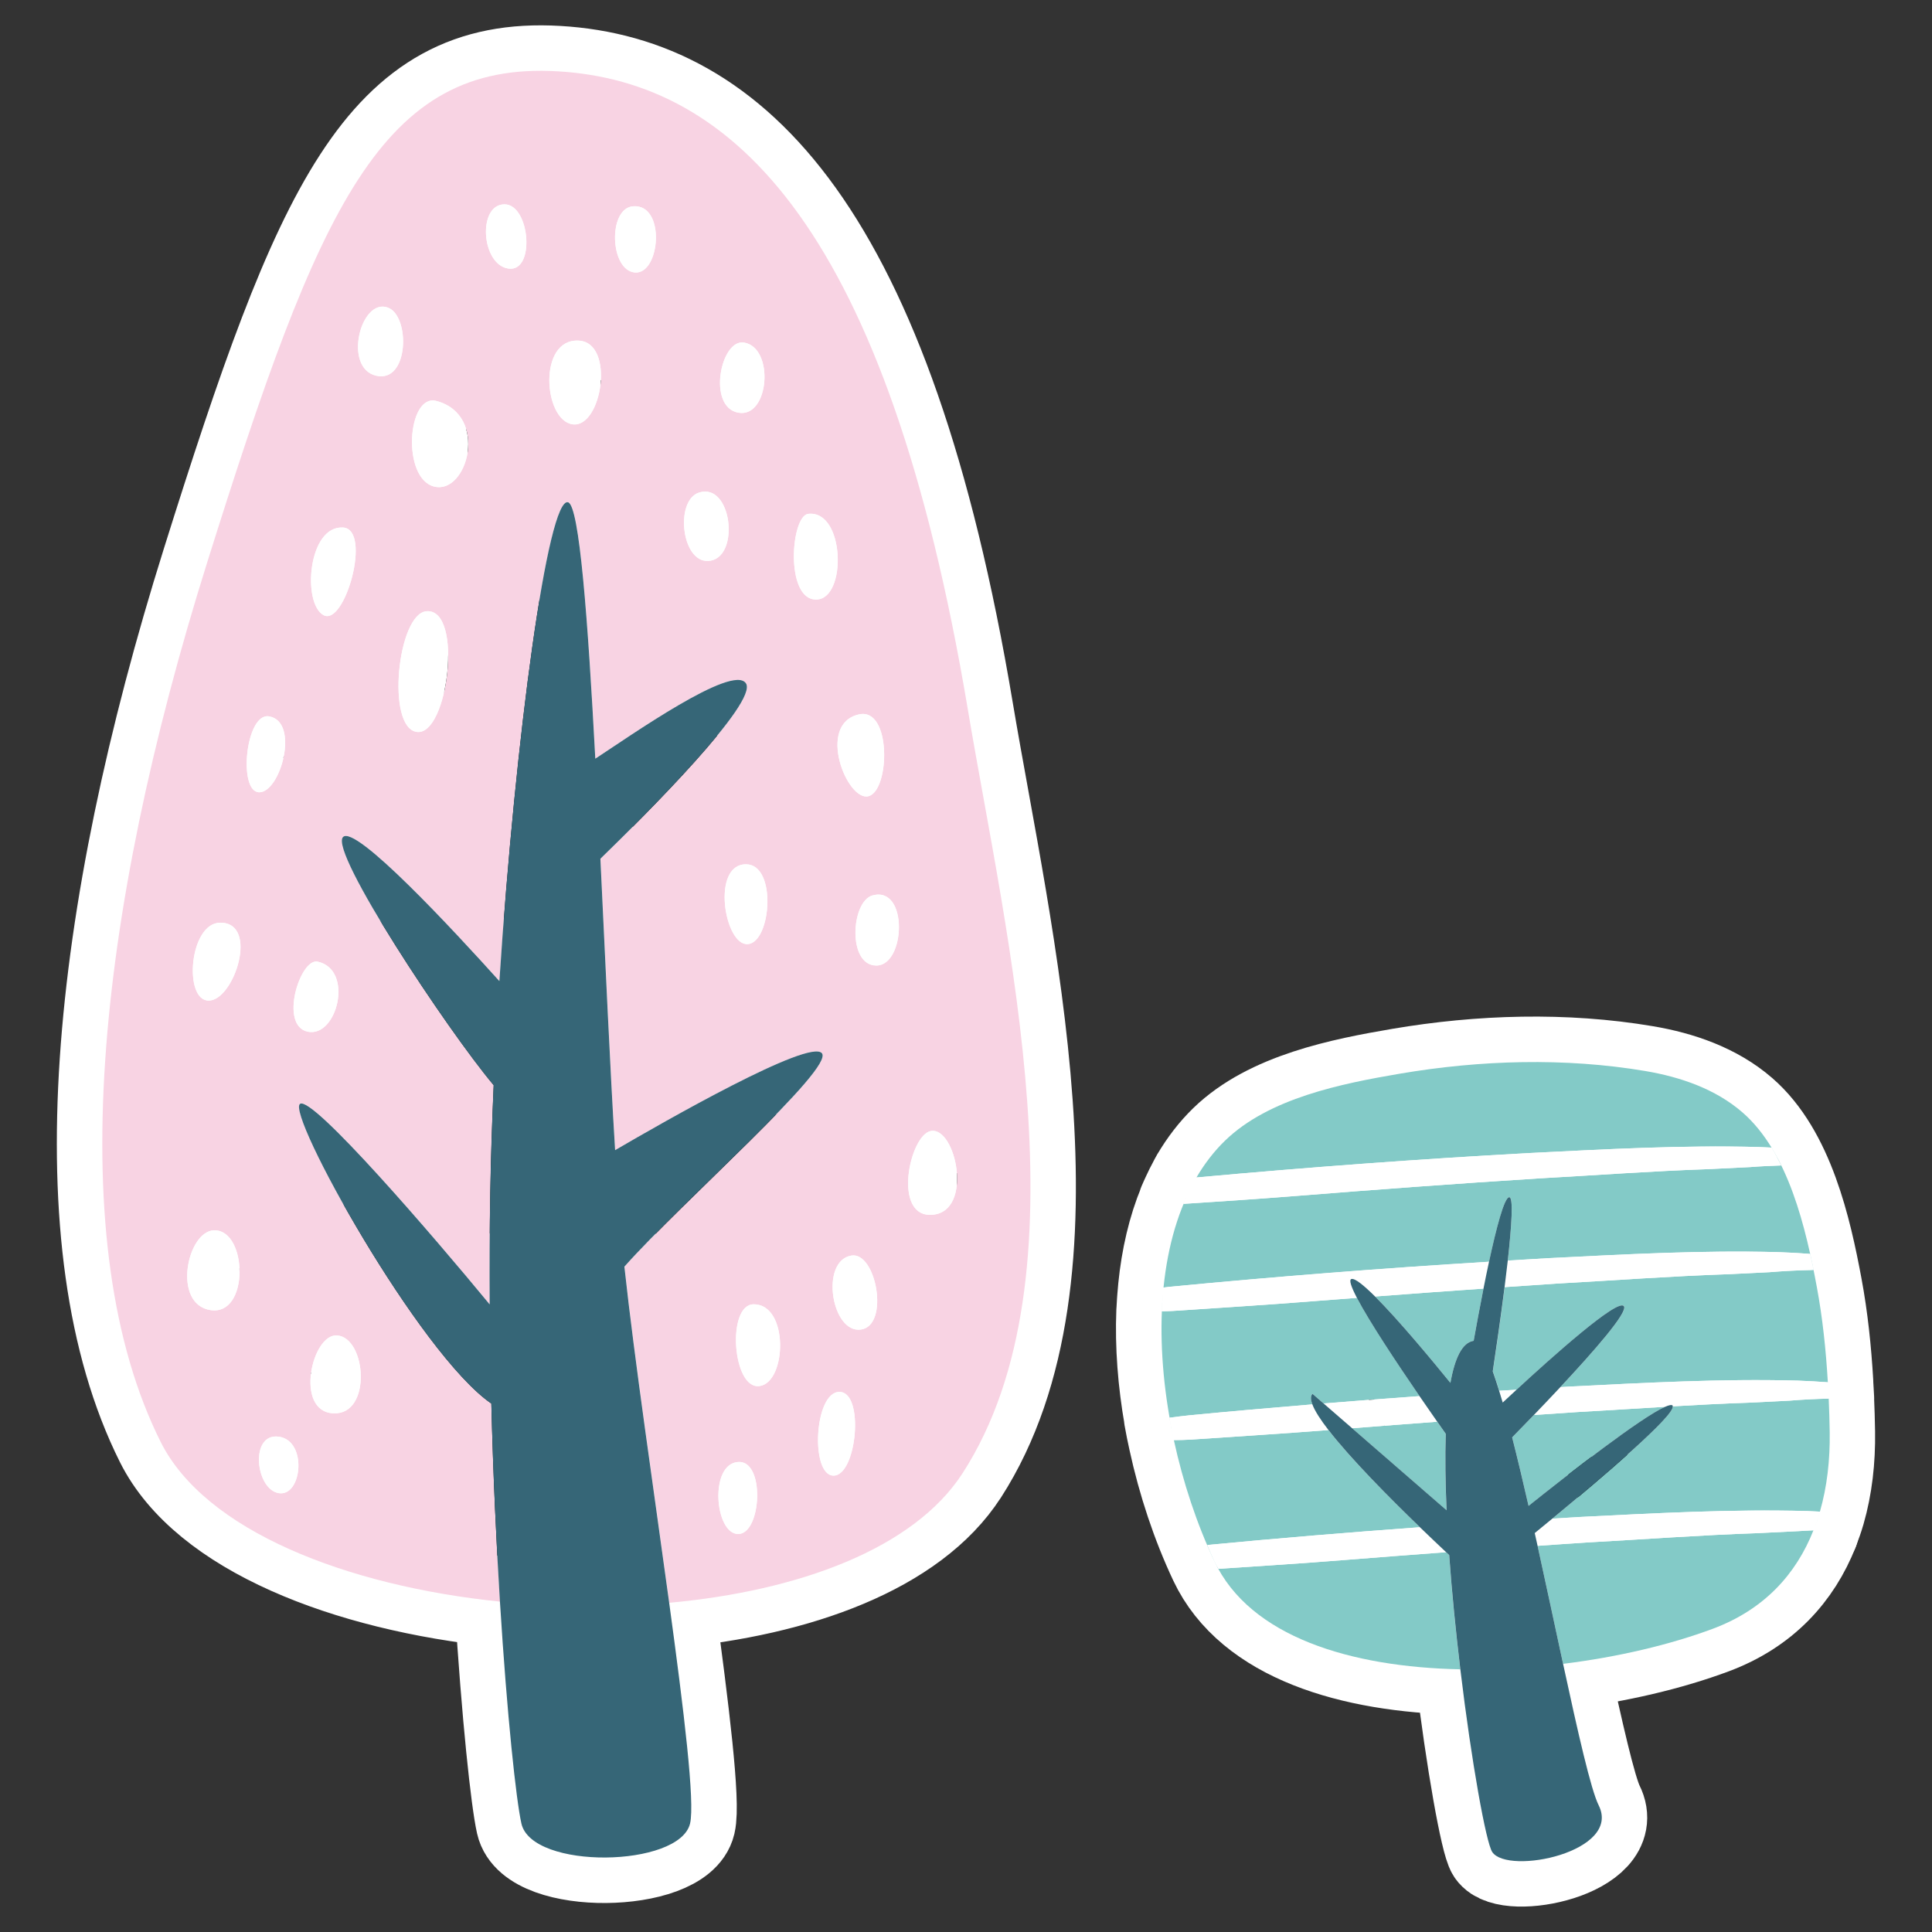
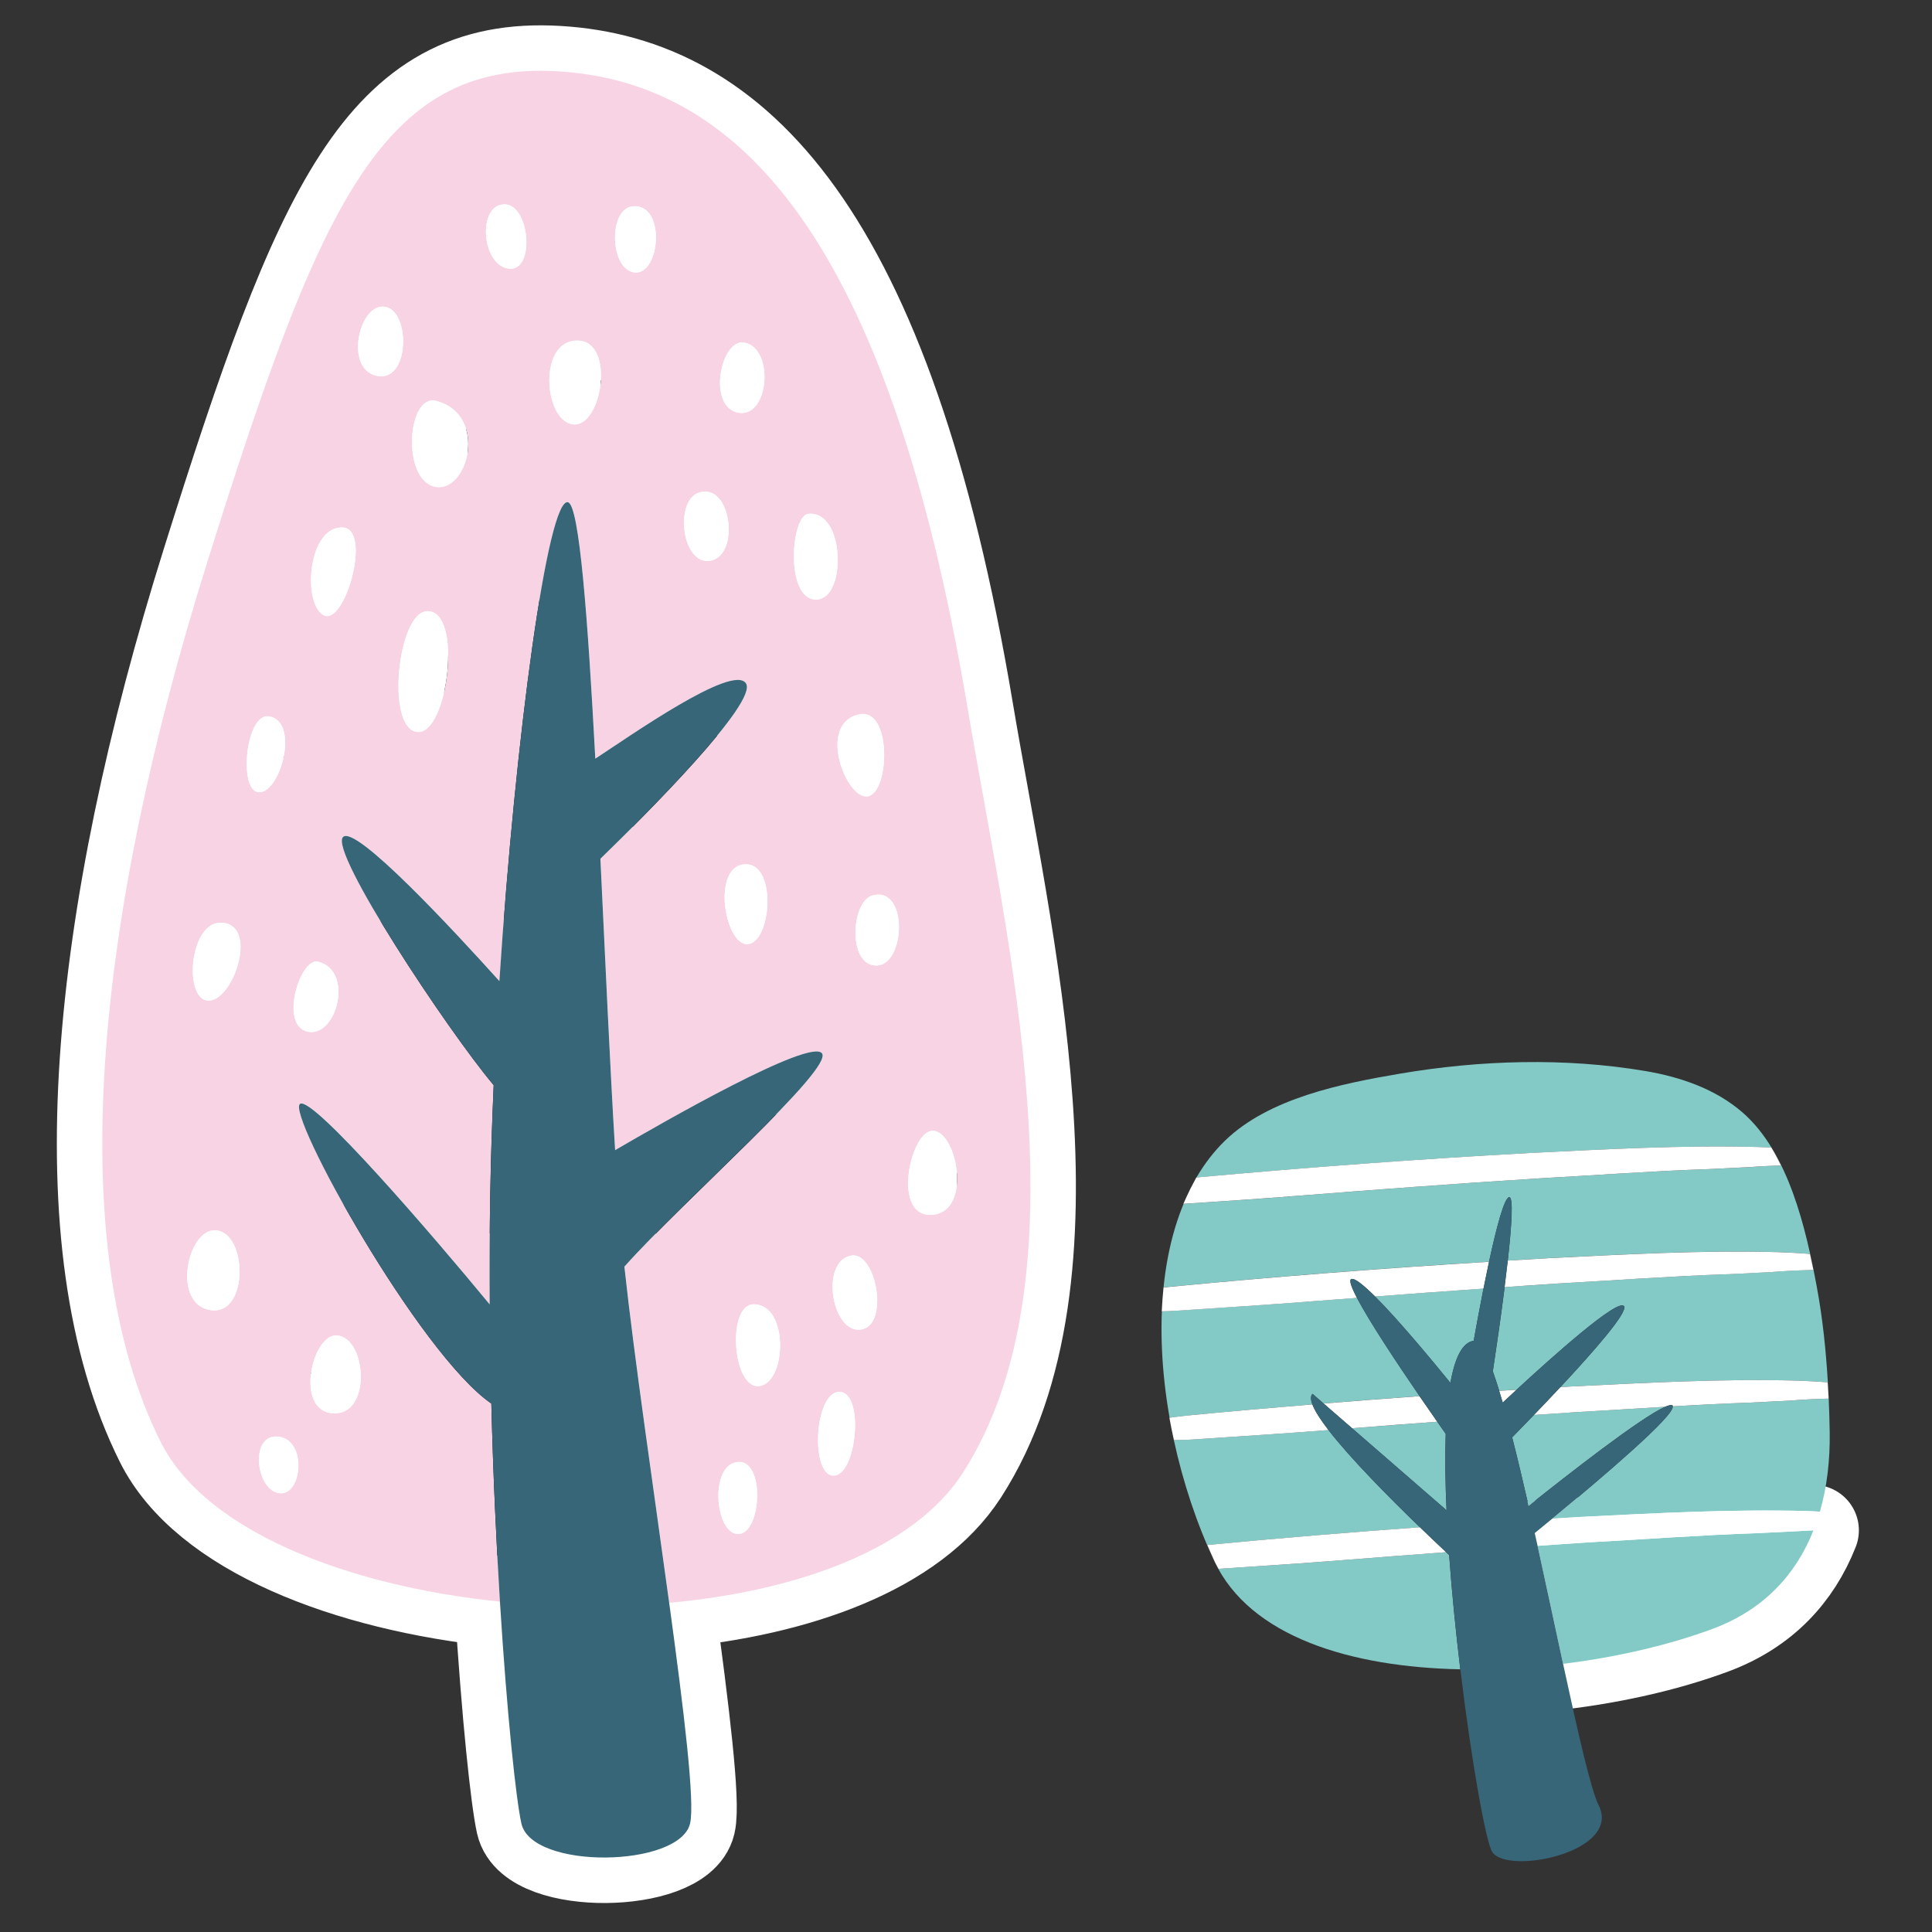
<svg xmlns="http://www.w3.org/2000/svg" id="_レイヤー_1のコピー_2" width="211.67mm" height="211.67mm" viewBox="0 0 600 600">
  <rect x="0" y="0" width="600" height="600" fill="#333333" stroke="none" />
  <defs>
    <style>.cls-1{stroke:#fff;stroke-linecap:round;stroke-linejoin:round;stroke-width:28.24px;}.cls-2{fill:#f8d3e3;}.cls-2,.cls-3,.cls-4,.cls-5{stroke-width:0px;}.cls-3{fill:#366677;}.cls-4{fill:#83cac7;}.cls-5{fill:#fff;}</style>
  </defs>
-   <path class="cls-1" d="m567.92,434.35h0c-.08-1.68-.19-3.36-.29-5.04v-.03c-3.27-.25-6.35-.4-9.45-.52-23.8-.63-47.36.7-70.92,1.86h0s.01,0,.02,0c23.56-1.18,47.11-2.49,70.92-1.86,3.1.11,6.19.26,9.45.52-.59-10-1.62-19.94-3.44-29.7-3.33-17.88-8.72-41.68-23.1-54.14-8.35-7.24-19.23-10.98-30.13-12.82-25-4.22-51.3-3.42-76.23.82-18.03,3.07-40.68,7.56-54.34,20.83-3.43,3.34-6.36,7.18-8.85,11.41,0,0-.01,0-.02,0-.3.5-.55,1.04-.83,1.56,0,0,0,0,0,.01,0,0,0,0,0,0,0,0,0,0,0,0-.72,1.31-1.38,2.64-2.01,4.02-.4.87-.8,1.71-1.17,2.6h0s0,0,0,0c.01,0,.02,0,.04,0,0,0,0,0,0,0,11.37-.75,22.77-1.49,34.14-2.4h0c25.33-2.02,50.7-3.91,76.02-5.5,17.68-.98,35.36-2.3,52.9-2.89,4.32-.22,8.63-.42,12.93-.64,1.52-.12,3.03-.21,4.54-.29-1.5.08-3,.16-4.52.29-4.3.22-8.61.42-12.93.64-17.54.59-35.23,1.91-52.9,2.89-25.32,1.59-50.69,3.48-76.02,5.5-11.38.91-22.77,1.65-34.15,2.4-3.26,7.85-5.29,16.66-6.23,26,0,0,0,0,0,0h0c-.1,1.02-.19,2.05-.27,3.08-.03.41-.06.82-.09,1.23-.02.35-.04.7-.06,1.05-.04.67-.09,1.34-.12,2.02,0,0,0,0,0,0,0,0,0,0,0,0,0,0,0,0,0,0,0,0,0,0,0,0,1.12-.03,2.22-.03,3.4-.11,14.48-1,29.02-1.85,43.52-3.02,4.56-.37,9.11-.7,13.67-1.04-1.77-3.39-2.56-5.63-1.71-5.87,1.07-.31,3.84,1.94,7.35,5.44,11.14-.85,22.28-1.66,33.43-2.43-11.14.78-22.28,1.58-33.43,2.43,0,0,0,0,0,0-3.51-3.49-6.28-5.74-7.35-5.44-.85.24-.05,2.48,1.71,5.87-4.56.36-9.11.69-13.67,1.04-14.5,1.17-29.04,2.02-43.52,3.02-1.19.08-2.28.08-3.41.11-.43,10.69.44,21.89,2.4,33.03-.01,0-.03,0-.04,0,.4,2.32.89,4.62,1.39,6.93h0s0,0,0,0c2.86,13.18,7.14,26.06,12.6,37.65,11.09,23.51,42.46,32.85,76.35,33.54-1.38-11.5-2.61-23.68-3.46-35.48,0,0,0,0,0,0,.85,11.79,2.08,23.98,3.46,35.48,3.5,29.15,8.01,53.89,9.91,56.74,4.84,7.26,40.31,0,33.05-14.51-2.41-4.82-6.42-22.5-11.05-43.92-2.51-11.6-5.2-24.3-7.92-36.65,0,0,0,0,0,0,5.11-.34,10.22-.72,15.32-1.04,17.68-.98,35.36-2.3,52.9-2.89,4.32-.22,8.63-.42,12.93-.64,1.52-.12,3-.14,4.52-.24.74-1.89,1.42-3.82,2-5.81,2.22-7.7,3.17-16.06,3.04-24.69-.05-3.47-.16-6.94-.31-10.4h0Zm-48.46,2.15c.06.06,0,.18.02.25,7.76-.45,15.51-.87,23.24-1.12-7.73.26-15.47.67-23.24,1.12-.02-.08.03-.2-.02-.25-.08-.08-.19-.12-.33-.14.14.02.25.07.33.14Zm43.73-42.12c-.3.02-.59.03-.89.05-4.17.08-8.4.31-12.68.66-4.3.22-8.61.42-12.93.64,0,0,0,0,0,0h0c4.32-.22,8.63-.42,12.93-.64,4.28-.35,8.51-.57,12.68-.66.3-.02.59-.03.89-.05-.33-1.63-.69-3.28-1.06-4.96-.13-.01-.25-.02-.38-.03.13,0,.26.02.39.03.37,1.68.73,3.33,1.06,4.96Zm-13.06-37.99c-1.36-.07-2.7-.13-4.04-.18-22.88-.61-45.54.6-68.19,1.73,22.66-1.14,45.32-2.33,68.21-1.73,1.34.05,2.68.11,4.04.18,1.08,1.77,2.05,3.65,2.98,5.55-1.28.05-2.56.1-3.85.16,1.28-.06,2.56-.11,3.83-.16-.93-1.9-1.9-3.78-2.98-5.55Zm2.01,32.48c.07,0,.14,0,.22,0-.07,0-.15,0-.23,0-23.41-.62-46.58.65-69.74,1.81,23.17-1.16,46.34-2.43,69.75-1.81Zm-89.71,2.98s0,.01,0,.02c0,0,0-.01,0-.02h0Zm-1.72,8.33c-1.03,5.2-1.97,10.23-2.69,14.21.72-3.97,1.65-9,2.69-14.21h0Zm-33.59,2.52c5.27,5.26,12.21,13.33,17.73,19.96-5.53-6.64-12.47-14.7-17.73-19.96Zm13.73,30.88c2.01,2.94,3.88,5.62,5.5,7.94.98,1.39,1.88,2.7,2.64,3.76-.24,7.14-.12,15.2.26,23.74h0c-.39-8.54-.5-16.6-.26-23.74-.75-1.06-1.67-2.36-2.64-3.76-1.62-2.32-3.48-5.01-5.5-7.94h0s0,0,0,0Zm8.18,48.39c-2.24-2.1-4.98-4.69-8-7.61,3.02,2.92,5.76,5.51,8,7.61Zm-37.97-46.11h0l-3.44-2.99h0l3.44,2.99Zm-3.48.28c-.28-.75-.43-1.41-.43-1.96,0,.55.15,1.21.43,1.96h0c-12.81,1.06-25.61,2.17-38.4,3.41h0c12.79-1.23,25.59-2.34,38.4-3.41Zm-32.62,43.66c21.98-2.09,43.98-3.92,66-5.51-9.47-9.14-21.53-21.29-28.39-30.18,0,0,0,0,0,0h0c6.86,8.88,18.92,21.04,28.39,30.18-22.02,1.59-44.03,3.42-66,5.51.73,1.69,1.44,3.42,2.22,5.06h0c-.78-1.65-1.49-3.36-2.22-5.06Zm58.01,3.47c-5.38.41-10.77.83-16.15,1.26-.05,0-.09,0-.14.01.05,0,.09,0,.14-.01,5.38-.43,10.76-.85,16.15-1.26s10.77-.82,16.15-1.22h0c-5.38.4-10.77.8-16.15,1.22Zm17.48-53.81c1.36-7.68,3.65-12.56,7.22-13.07-3.57.53-5.86,5.39-7.22,13.07Zm15.12,2.46c-.68-2.18-1.34-4.25-1.98-6.03.95-6.3,2.43-16.39,3.67-26.15.36-2.8.69-5.58.99-8.24,1.19-10.63,1.76-19.27.56-19.68,1.23.32.66,9.01-.54,19.68,0,0,0,0,0,0-.3,2.65-.63,5.43-.99,8.24,0,0,.01,0,.02,0-1.23,9.77-2.71,19.84-3.67,26.14.64,1.79,1.31,3.85,1.98,6.03,1.79-.11,3.58-.22,5.36-.32,0,0,0,0-.01,0-1.79.1-3.57.21-5.36.32.37,1.18.73,2.35,1.1,3.64,0,0,0,0-.01.01-.38-1.3-.74-2.48-1.11-3.66Zm4.05,14.47c1.86-1.9,4.2-4.29,6.75-6.95,2.58-2.68,5.38-5.63,8.21-8.65,10.48-11.2,21.02-23.25,19.76-25.13-.11-.16-.29-.25-.54-.26.26,0,.45.09.57.26,1.25,1.87-9.29,13.92-19.76,25.13,0,0-.01,0-.02,0-2.82,3.02-5.63,5.97-8.21,8.65,4.48-.3,8.97-.63,13.44-.91,9.11-.51,18.22-1.1,27.32-1.64,0,0,0,0,0,0-9.09.54-18.2,1.13-27.31,1.64-4.48.28-8.96.62-13.44.91h0c-2.55,2.65-4.89,5.04-6.75,6.95,1.67,6.5,3.38,13.72,5.1,21.26,0,0,0,0,0,0-1.72-7.54-3.44-14.77-5.1-21.27Zm7.01,29.73h0Z" />
  <path class="cls-1" d="m558.66,475.5c-4.3.22-8.61.42-12.93.64h0c-17.54.59-35.23,1.91-52.9,2.89-5.11.32-10.22.7-15.33,1.04,2.72,12.35,5.42,25.04,7.92,36.65,17.04-2.1,33.31-5.97,46.52-10.9,15.94-5.95,25.86-16.96,31.23-30.56-1.51.09-2.99.11-4.52.24Z" />
  <path class="cls-1" d="m173.22,22.15c-54.81-3.23-74.16,41.92-108.83,152.36-34.66,110.44-45.14,212.01-14.5,273.28,13.8,27.59,57.7,44.72,105.38,49.61,0,0,0,.01,0,.02,2.22,35.7,5.04,61.62,6.66,68.88,3.23,14.51,49.18,13.7,52.39,0,1.54-6.54-1.88-34.77-6.49-68.53-4.75-34.8-10.77-75.48-13.91-104.39,0,0,0,0,.01-.01,3.15,28.9,9.16,69.57,13.91,104.37,40.09-3.67,75.94-16.73,91.13-40.3v.02c39.5-61.27,13.44-166.43,1.61-237.01C275.6,71.32,228.04,25.37,173.22,22.15Zm97.73,255.93c1.75-.48,3.21-.27,4.39.41-1.17-.68-2.62-.88-4.37-.4-6.03,1.65-7.58,18.17-1.09,21.27-6.53-3.07-4.97-19.63,1.07-21.28Zm-4.23-56.22c.32-.07.63-.12.93-.14-.3.02-.6.06-.92.14-12.88,2.93-4.21,25.7,2.38,25.49-6.6.24-15.28-22.56-2.39-25.49Zm-15.73-62.29c1.43-.16,2.7.14,3.79.79-1.09-.64-2.35-.94-3.77-.78-4.93.55-6.88,21.95,0,25.96-6.9-3.98-4.95-25.42-.01-25.97Zm-19.34,108.83c1.52,0,2.75.59,3.73,1.59-.97-1-2.21-1.58-3.72-1.58-9.18,0-7.61,18.07-2.53,23.36-5.08-5.28-6.67-23.37,2.52-23.37Zm-.6-162.03c1.49.25,2.71,1,3.67,2.07-.95-1.07-2.17-1.82-3.66-2.06-6.35-1.05-10.38,15-4.82,20.26-5.58-5.25-1.54-21.32,4.81-20.26Zm-13.9,46.56c7.17-2.21,10.59,8.76,8.58,15.77,2.01-7.01-1.42-17.97-8.58-15.76-5.6,1.72-5.98,12.65-2.45,18.14-3.53-5.48-3.16-16.42,2.45-18.15Zm-20.56-88.87c4.81-.37,6.97,4.26,7.09,9.22-.13-4.96-2.29-9.58-7.09-9.21-3.68.28-5.51,4.68-5.6,9.34.09-4.66,1.91-9.07,5.6-9.35Zm-5.59,10.28s0-.05,0-.07c0,.02,0,.05,0,.07Zm-11.34,31.44s0,0,0,0c-12.69-.59-10.87,24.79-1.81,26,.28.04.56.05.83.03-.28.02-.56,0-.84-.03-9.07-1.2-10.88-26.61,1.82-26Zm-.17,25.91s-.06,0-.09.01c.03,0,.06,0,.09-.01Zm-86.27,211.09c3.95-2.47,41.31,40.96,58.86,62.28,0,.01,0,.02,0,.03-17.55-21.32-54.93-64.76-58.87-62.29-.07.04-.13.1-.17.18.05-.08.11-.15.18-.2Zm61.88-38.11c-14.11-15.67-44.87-48.88-48.59-44.71-.06.07-.11.15-.16.25.05-.1.1-.19.17-.26,3.71-4.18,34.47,29.02,48.58,44.7,0,0,0,.02,0,.03Zm-22.59-114.85c-9.07.6-12.7,36.27-3.02,37.49.15.02.3.03.44.03-.15,0-.3,0-.45-.03-9.68-1.2-6.04-36.88,3.02-37.49.18-.01.36-.01.53,0-.17,0-.34,0-.52,0Zm24.18-126.36c7.64,0,9.56,19.86,1.97,20,7.58-.15,5.66-20-1.97-20-8.44,0-7.26,18.66,1.15,19.94-8.41-1.27-9.61-19.94-1.15-19.94Zm-23.52,61.11c-6.95,2.32-7.56,24.37,1.76,26.56.32.08.64.12.95.15-.32-.02-.64-.07-.96-.15-9.32-2.19-8.7-24.25-1.75-26.56Zm.74-.17c-.09.01-.17.04-.26.06.09-.02.17-.05.26-.06Zm-14.35-29.11c-7.96-1.33-12.71,19.04-2.77,21.38.64.15,1.24.21,1.8.19-.57.02-1.17-.04-1.81-.19-9.93-2.34-5.19-22.74,2.78-21.38Zm-13.06,68.53c.85.05,1.55.36,2.11.88-.56-.51-1.25-.82-2.1-.87-10.53-.58-12.57,22.07-6.65,26.8-5.93-4.71-3.9-27.39,6.64-26.81Zm-7.86,134.82c1.77.39,3.14,1.24,4.15,2.38-1.01-1.14-2.37-1.98-4.14-2.37-4.76-1.05-10.45,15.01-5.72,20.26-4.74-5.24.95-21.33,5.71-20.27Zm-30.23-12.08c1.52,0,2.73.38,3.66,1.05-.93-.66-2.14-1.04-3.65-1.04-7.56,0-10.32,14.76-7.42,21.22-2.91-6.45-.15-21.23,7.41-21.23Zm-7.03,21.96c-.07-.13-.14-.27-.21-.41.07.14.13.28.21.41Zm4.01,98.36c-12.09-1.82-7.26-24.79,1.2-24.79,0,0,0,0,0,0-8.46,0-13.29,22.97-1.2,24.79.37.06.74.08,1.09.09-.35,0-.72-.03-1.1-.09Zm17.74-184.43c-6.93-.23-9.14,23.59-2.62,23.6,0,0,0,0,0,0-6.52,0-4.32-23.86,2.62-23.6Zm3.42,223.72c1.41.19,2.56.78,3.46,1.63-.9-.85-2.05-1.44-3.45-1.62-7.97-1.06-7.54,12.33-2.4,16.42-5.15-4.09-5.58-17.49,2.39-16.43Zm16.94-7.25h0c12.08.59,10.32-23.48,1.2-24.19,0,0,0,0,0,0,9.12.71,10.88,24.79-1.2,24.19Zm72.94-282.94c-.68-.2-1.41.5-2.17,2,.76-1.52,1.49-2.23,2.18-2.02,3.5,1.05,6.12,36.13,8.45,79.62,10.61-6.92,42.65-29.57,46.78-23.4.61.91.26,2.54-.81,4.69,1.06-2.14,1.41-3.76.8-4.67-4.11-6.17-36.16,16.48-46.78,23.4-2.32-43.49-4.94-78.57-8.45-79.62Zm14.6,201.21c-1.58-25.8-3.04-58.73-4.57-90.5,0,0,0,0,0,0,1.53,31.78,2.99,64.71,4.57,90.49,15.55-9.08,60.23-34.61,64.21-30.12.32.36.32.95.05,1.73.27-.77.26-1.35-.05-1.71h0c-3.99-4.5-48.67,21.03-64.21,30.11Zm43.03,47.87s0,0,.01,0c-8.19.01-6.75,24.95,1.04,25.42-7.8-.44-9.25-25.43-1.05-25.43Zm-4.84,48.97c.8-.05,1.51.1,2.14.43-.62-.32-1.33-.47-2.12-.42-8.22.55-7.5,18.47-1.89,21.83-5.62-3.33-6.36-21.3,1.88-21.84Zm31.44-21.76s0,0,0,0c-7.85.02-9.06,25.97-1.82,25.99,0,0,0,0,0,0-7.26,0-6.04-26,1.82-26Zm3.62-42.32c.25-.05.49-.07.73-.07-.23,0-.47.02-.71.07-9.37,1.76-6.26,22.79,2.18,23.02-8.46-.21-11.57-21.26-2.19-23.02Zm24.79-38.7c.73-.13,1.44-.02,2.12.3-.67-.31-1.38-.42-2.1-.29-5.82,1.05-10.71,21.06-3.36,25.27-7.38-4.18-2.48-24.22,3.34-25.27Z" />
  <path class="cls-4" d="m565.18,469.46c-.57,1.99-1.25,3.92-2,5.81.74-1.89,1.42-3.82,2-5.81Z" />
  <path class="cls-4" d="m369.17,439.55c12.79-1.23,25.59-2.34,38.4-3.41-.56-1.5-.6-2.63.04-3.28l3.44,2.99c9.93-.81,19.86-1.57,29.8-2.28-7.06-10.3-15.59-23.15-19.44-30.51-4.56.36-9.11.69-13.67,1.04-14.5,1.17-29.04,2.02-43.52,3.02-1.2.08-2.29.08-3.42.11.1-2.49.29-4.95.54-7.38.59-.07,1.2-.16,1.79-.22,33.05-3.18,66.15-5.77,99.31-7.8,2.27-10.53,4.69-19.78,6.23-20.04,1.39-.24.82,8.67-.41,19.69,4.32-.25,8.63-.54,12.95-.77,23.56-1.18,47.11-2.49,70.92-1.86,3.26.12,6.53.28,9.99.56.37,1.68.73,3.33,1.06,4.96-.3.02-.59.03-.89.05-4.17.08-8.4.31-12.68.66-4.3.22-8.61.42-12.93.64-17.54.59-35.23,1.91-52.9,2.89-5.5.35-10.99.75-16.49,1.12-1.23,9.77-2.71,19.85-3.67,26.15.64,1.79,1.31,3.85,1.98,6.03,1.8-.11,3.6-.22,5.39-.32,10.81-10,31.59-28.61,33.37-25.94,1.25,1.87-9.29,13.92-19.76,25.13.89-.05,1.79-.11,2.68-.16,23.56-1.18,47.11-2.49,70.92-1.86,3.1.11,6.19.26,9.45.52-.59-10-1.62-19.94-3.44-29.7-3.33-17.88-8.72-41.67-23.1-54.14-8.35-7.24-19.23-10.98-30.13-12.82-25-4.22-51.3-3.42-76.23.82-18.03,3.07-40.68,7.56-54.34,20.83-3.44,3.34-6.36,7.18-8.85,11.41,34.48-3.14,69.02-5.72,103.62-7.6,23.56-1.18,47.11-2.49,70.92-1.86,1.34.05,2.68.11,4.04.18,1.08,1.77,2.05,3.65,2.98,5.55-3.16.11-6.32.24-9.55.5-4.3.22-8.61.42-12.93.64-17.54.59-35.23,1.91-52.9,2.89-25.32,1.59-50.69,3.48-76.02,5.5-11.39.91-22.8,1.65-34.18,2.4.37-.88.77-1.74,1.17-2.6-9.62,20.74-9.99,48.92-4.12,75.94-.5-2.31-.99-4.61-1.39-6.93,2-.26,4-.55,6-.73h0Z" />
  <path class="cls-4" d="m567.92,434.35c-4.04.09-8.12.3-12.27.64-4.3.22-8.61.42-12.93.64-7.73.26-15.47.67-23.24,1.12.69,2.86-21.9,22.09-37.38,34.87,2.73-.16,5.46-.34,8.19-.49,23.56-1.18,47.11-2.49,70.92-1.86,1.33.05,2.65.11,3.98.18,2.22-7.7,3.17-16.06,3.04-24.69-.05-3.47-.16-6.94-.31-10.4h0Z" />
  <path class="cls-4" d="m545.74,476.14c-17.54.59-35.23,1.91-52.9,2.89-5.11.32-10.22.7-15.33,1.04,2.72,12.35,5.42,25.04,7.92,36.65,17.04-2.1,33.31-5.97,46.52-10.9,15.94-5.95,25.86-16.96,31.23-30.56-1.51.09-2.99.11-4.52.24-4.3.22-8.61.42-12.93.64h0Z" />
  <path class="cls-4" d="m476.37,439.44c-2.55,2.65-4.89,5.04-6.75,6.95,1.67,6.5,3.38,13.72,5.1,21.27,12.18-9.72,34.95-27.53,42.42-30.77-9.09.54-18.21,1.13-27.32,1.64-4.48.28-8.96.62-13.44.91h0Z" />
  <path class="cls-4" d="m449.11,482.05c-10.77.8-21.54,1.62-32.3,2.48-12.79,1.03-25.6,1.83-38.38,2.68-.42-.77-.88-1.53-1.26-2.34-.78-1.65-1.49-3.36-2.22-5.06,21.98-2.09,43.98-3.92,66-5.51-9.48-9.15-21.53-21.3-28.4-30.19-14.1,1.12-28.23,1.97-42.3,2.94-1.99.13-3.87.18-5.7.18,2.86,13.18,7.14,26.06,12.6,37.65,11.09,23.51,42.46,32.85,76.35,33.54-1.38-11.5-2.61-23.68-3.46-35.48-.3-.28-.62-.58-.94-.88h0Z" />
  <path class="cls-4" d="m449.23,469.03c-.39-8.54-.5-16.59-.26-23.74-.75-1.06-1.67-2.36-2.64-3.76-8.81.65-17.63,1.33-26.44,2.02l29.34,25.48h0Z" />
-   <path class="cls-4" d="m370.7,367.25c.28-.52.55-1.06.84-1.57-.3.51-.56,1.05-.84,1.57Z" />
  <path class="cls-4" d="m450.44,429.46c1.36-7.68,3.65-12.56,7.22-13.07.75-4.2,1.83-10.09,3.05-16.21-11.22.78-22.44,1.59-33.67,2.45,7.3,7.28,17.86,20.02,23.39,26.82h0Z" />
  <path class="cls-5" d="m377.17,484.87c.38.81.83,1.56,1.26,2.34,12.78-.86,25.59-1.65,38.38-2.68,10.76-.86,21.53-1.68,32.3-2.48-2.27-2.13-5.07-4.77-8.15-7.76-22.02,1.59-44.03,3.42-66,5.51.73,1.69,1.44,3.42,2.22,5.06h0Z" />
  <path class="cls-5" d="m490.28,471.14c-2.73.15-5.46.33-8.19.49-1.95,1.61-3.81,3.13-5.47,4.49.29,1.31.58,2.64.88,3.95,5.11-.34,10.22-.72,15.33-1.04,17.68-.98,35.36-2.3,52.9-2.89,4.32-.22,8.63-.42,12.93-.64,1.52-.12,3-.14,4.52-.24h0c.74-1.89,1.42-3.82,2-5.81h0c-1.34-.08-2.66-.13-3.98-.19-23.8-.63-47.36.7-70.92,1.86h0Z" />
  <path class="cls-5" d="m487.26,430.63c-.89.05-1.79.11-2.68.16-2.82,3.02-5.63,5.97-8.21,8.65,4.48-.3,8.97-.63,13.44-.91,9.11-.51,18.22-1.1,27.32-1.64,1.19-.52,2.01-.7,2.32-.39.06.06,0,.18.02.25,7.76-.45,15.51-.87,23.24-1.12,4.32-.22,8.63-.42,12.93-.64,4.15-.34,8.24-.55,12.27-.64h0c-.08-1.68-.19-3.36-.29-5.04v-.03h0c-3.27-.25-6.35-.4-9.45-.52-23.8-.63-47.36.7-70.92,1.86h0Z" />
  <path class="cls-5" d="m412.57,444.11c-2.45-3.16-4.23-5.91-5-7.96-12.81,1.06-25.61,2.17-38.4,3.41-2,.19-4,.47-6,.73.4,2.32.89,4.62,1.39,6.93v.02h0c1.83,0,3.72-.05,5.7-.18,14.07-.97,28.2-1.82,42.3-2.94h0Z" />
  <path class="cls-5" d="m419.9,443.55c8.81-.7,17.62-1.37,26.44-2.02-1.62-2.32-3.48-5.01-5.5-7.94-9.94.71-19.87,1.47-29.8,2.28l8.86,7.69h0Z" />
  <path class="cls-5" d="m466.69,435.59c1.09-1.03,2.58-2.41,4.28-3.98-1.8.1-3.6.21-5.39.32.37,1.19.73,2.36,1.11,3.66h0Z" />
  <path class="cls-5" d="m361.34,399.86c-.24,2.43-.43,4.88-.54,7.38,1.13-.03,2.23-.03,3.42-.11,14.48-1,29.02-1.85,43.52-3.02,4.56-.37,9.11-.7,13.67-1.04-1.77-3.39-2.56-5.63-1.71-5.87,1.07-.31,3.84,1.94,7.35,5.44,11.22-.86,22.44-1.68,33.67-2.45.56-2.78,1.14-5.6,1.72-8.34-33.16,2.03-66.26,4.62-99.31,7.8-.59.06-1.19.15-1.79.22h0Z" />
  <path class="cls-5" d="m536.67,395.73c4.32-.22,8.63-.42,12.93-.64,4.28-.35,8.51-.57,12.68-.66.3-.02.59-.03.89-.05-.33-1.63-.69-3.28-1.06-4.96-3.45-.28-6.72-.44-9.99-.56-23.8-.63-47.36.7-70.92,1.86-4.32.24-8.64.52-12.95.77-.3,2.65-.63,5.43-.99,8.24,5.5-.37,11-.78,16.49-1.12,17.68-.98,35.36-2.3,52.9-2.89h0Z" />
  <path class="cls-5" d="m401.7,371.47c25.33-2.02,50.7-3.91,76.02-5.5,17.68-.98,35.36-2.3,52.9-2.89,4.32-.22,8.63-.42,12.93-.64,3.23-.26,6.39-.38,9.55-.5-.93-1.9-1.9-3.78-2.98-5.55-1.36-.07-2.7-.13-4.04-.18-23.8-.63-47.36.7-70.92,1.86-34.61,1.88-69.14,4.46-103.62,7.6h0c-.3.51-.56,1.04-.84,1.57-.72,1.31-1.38,2.64-2.01,4.02-.4.87-.8,1.71-1.17,2.6,11.39-.75,22.8-1.49,34.18-2.4h0Z" />
  <path class="cls-3" d="m476.62,476.11c1.66-1.36,3.52-2.88,5.47-4.49,15.48-12.78,38.07-32.01,37.38-34.87-.02-.08.03-.2-.02-.25-.31-.31-1.14-.13-2.32.39-7.46,3.24-30.24,21.04-42.42,30.77-1.72-7.54-3.44-14.77-5.1-21.27,1.86-1.9,4.2-4.29,6.75-6.95,2.58-2.68,5.38-5.63,8.21-8.65,10.48-11.2,21.02-23.25,19.76-25.13-1.78-2.67-22.55,15.94-33.37,25.94-1.7,1.57-3.19,2.96-4.28,3.98-.38-1.3-.74-2.48-1.11-3.66-.68-2.18-1.34-4.25-1.98-6.03.95-6.3,2.43-16.39,3.67-26.15.36-2.8.69-5.58.99-8.24,1.23-11.03,1.81-19.92.41-19.69-1.54.25-3.96,9.51-6.23,20.04-.59,2.74-1.18,5.56-1.72,8.34-1.21,6.12-2.3,12-3.05,16.21-3.57.53-5.86,5.39-7.22,13.07-5.52-6.8-16.09-19.55-23.39-26.82-3.51-3.49-6.28-5.74-7.35-5.44-.85.24-.05,2.48,1.71,5.87,3.84,7.36,12.38,20.22,19.44,30.51,2.01,2.94,3.88,5.62,5.5,7.94.98,1.39,1.88,2.7,2.64,3.76-.24,7.14-.12,15.2.26,23.74l-29.34-25.48-8.86-7.69-3.44-2.99c-.64.64-.6,1.78-.04,3.28.77,2.05,2.55,4.8,5,7.96,6.86,8.88,18.92,21.04,28.4,30.19,3.09,2.98,5.88,5.63,8.15,7.76.32.3.64.6.94.88.85,11.79,2.08,23.98,3.46,35.48,3.5,29.15,8.01,53.89,9.91,56.74,4.84,7.26,40.31,0,33.05-14.51-2.41-4.82-6.42-22.5-11.05-43.92-2.51-11.6-5.2-24.3-7.92-36.65-.29-1.32-.58-2.64-.88-3.95h0Z" />
  <path class="cls-2" d="m298.98,457.46c39.5-61.27,13.44-166.43,1.61-237.01C275.6,71.32,228.04,25.37,173.22,22.15c-54.81-3.23-74.16,41.92-108.83,152.36-34.66,110.44-45.14,212.01-14.5,273.28,13.8,27.6,57.7,44.72,105.39,49.61-1.14-18.32-2.12-39.23-2.68-61.52-22.37-15.35-63.87-90.28-59.38-93.09,3.95-2.47,41.33,40.98,58.87,62.29-.08-11.41-.03-23.01.18-34.68.19-10.79.56-22,1.06-33.39-14.6-17.39-50.96-72.38-46.81-77.04,3.71-4.18,34.48,29.04,48.59,44.71,5-76.55,15.1-150.57,21.34-148.7,3.5,1.05,6.12,36.13,8.45,79.62,10.61-6.92,42.65-29.57,46.78-23.4,3.89,5.83-31.24,40.91-45.2,54.48,1.53,31.78,2.99,64.71,4.57,90.5,15.55-9.08,60.23-34.61,64.21-30.12,4.08,4.58-43.42,46.14-61.32,66.31,3.15,28.9,9.16,69.58,13.91,104.39,40.09-3.67,75.94-16.73,91.13-40.3v.02Zm-194.28-42.73c9.12.71,10.88,24.79-1.2,24.19-12.09-.6-6.65-24.79,1.2-24.19Zm-39.3-7.86c-12.09-1.82-7.26-24.79,1.2-24.79,10.3,0,10.88,26.6-1.2,24.79Zm-.6-96.13c-7.86,0-6.04-24.19,3.62-24.19,12.15,0,4.24,24.19-3.62,24.19Zm18.74-88.27c9.62,1.6,3.62,23.58-3.02,23.58s-4.24-24.79,3.02-23.58Zm3.02,241.23c-7.26-1.2-9.07-18.74,0-17.53,9.01,1.2,7.26,18.74,0,17.53Zm9.07-143.29c-9.07-1.82-2.42-22.97,3.02-21.77,11.35,2.52,6.04,23.58-3.02,21.77Zm4.84-129.38c-6.65-3.62-4.84-27.81,6.04-27.21,9.07.51.6,30.83-6.04,27.21Zm16.32-74.36c-10.28-2.42-4.84-24.19,3.62-21.16,7.04,2.51,6.65,23.58-3.62,21.16Zm12.7,110.64c-9.68-1.2-6.04-36.88,3.02-37.49,11.46-.76,6.65,38.69-3.02,37.49Zm5.44-76.18c-10.28-2.42-8.46-29.02.6-26.61,16.4,4.38,9.68,29.03-.6,26.61Zm22.97-67.72c-8.46-1.2-9.68-19.95-1.2-19.95,7.89,0,9.68,21.16,1.2,19.95Zm108.83,138.46c10.17-2.32,9.68,23.58,3.02,25.39s-16.32-22.37-3.02-25.39Zm-88.87-90.09c-9.07-1.2-10.88-26.61,1.82-26,11.49.55,7.26,27.21-1.82,26Zm19.35-47.16c-7.86-.6-8.46-19.95-.6-20.56,10.25-.79,8.46,21.16.6,20.56Zm23.58,89.48c-9.07,1.82-11.49-18.74-3.62-21.16,9.98-3.07,12.7,19.35,3.62,21.16Zm8.46-45.95c-9.68-1.82-5.44-22.97,1.82-21.77,9.54,1.59,7.86,23.58-1.82,21.77Zm3.02,165.05c-7.26.6-11.49-24.79-.6-24.79,9.69,0,7.86,24.19.6,24.79Zm21.16-107.01c-9.68,0-7.86-26-2.42-26.61,11.42-1.27,12.09,26.61,2.42,26.61Zm-24.19,290.21c-7.26,0-9.07-21.77,0-22.37,8.47-.56,7.26,22.37,0,22.37Zm6.65-45.95c-8.46,1.2-10.28-25.39-1.82-25.39,10.95,0,10.28,24.19,1.82,25.39Zm22.97,27.81c-7.26,0-6.04-26,1.82-26s5.44,26-1.82,26Zm8.46-45.35c-9.07,1.2-12.7-21.16-3.02-22.97,7.81-1.47,12.09,21.77,3.02,22.97Zm4.84-113.06c-9.07,0-7.86-19.95-1.2-21.77,11.22-3.06,10.28,21.77,1.2,21.77Zm16.93,51.39c7.76-1.41,13.3,24.79.6,26-12.7,1.2-7.26-24.79-.6-26Z" />
  <path class="cls-3" d="m255.24,327.07c-3.99-4.49-48.67,21.04-64.21,30.12-1.58-25.8-3.04-58.73-4.57-90.5,13.97-13.57,49.09-48.66,45.2-54.48-4.11-6.17-36.16,16.48-46.78,23.4-2.32-43.49-4.94-78.57-8.45-79.62-6.24-1.87-16.35,72.15-21.34,148.7-14.11-15.67-44.87-48.88-48.59-44.71-4.15,4.67,32.22,59.65,46.81,77.04-.51,11.39-.88,22.61-1.06,33.39-.21,11.67-.25,23.28-.18,34.68-17.55-21.32-54.93-64.76-58.87-62.29-4.5,2.81,37.01,77.74,59.38,93.09.57,22.3,1.54,43.19,2.68,61.52,2.22,35.7,5.04,61.62,6.66,68.88,3.23,14.51,49.18,13.7,52.39,0,1.54-6.54-1.88-34.77-6.49-68.53-4.75-34.8-10.77-75.48-13.91-104.39,17.9-20.17,65.39-61.72,61.32-66.31h0Z" />
  <path class="cls-5" d="m196.6,64.07c-7.86.6-7.26,19.95.6,20.56,7.86.6,9.65-21.35-.6-20.56Z" />
  <path class="cls-5" d="m156.69,63.46c-8.46,0-7.26,18.74,1.2,19.95,8.46,1.2,6.67-19.95-1.2-19.95Z" />
  <path class="cls-5" d="m179.67,105.78c-12.7-.6-10.88,24.79-1.82,26,9.07,1.2,13.31-25.45,1.82-26Z" />
  <path class="cls-5" d="m231.06,106.39c-7.26-1.2-11.49,19.95-1.82,21.77,9.68,1.82,11.36-20.18,1.82-21.77Z" />
  <path class="cls-5" d="m135.53,124.52c-9.07-2.42-10.88,24.19-.6,26.61s17.01-22.23.6-26.61Z" />
  <path class="cls-5" d="m120.42,95.51c-8.46-3.02-13.91,18.74-3.62,21.16,10.28,2.42,10.67-18.64,3.62-21.16Z" />
  <path class="cls-5" d="m217.15,152.95c-7.86,2.42-5.44,22.97,3.62,21.16,9.07-1.82,6.34-24.23-3.62-21.16Z" />
  <path class="cls-5" d="m251.02,159.59c-5.44.6-7.26,26.61,2.42,26.61s9-27.87-2.42-26.61Z" />
  <path class="cls-5" d="m132.51,189.82c-9.07.6-12.7,36.27-3.02,37.49,9.68,1.2,14.48-38.25,3.02-37.49Z" />
  <path class="cls-5" d="m106.52,163.83c-10.88-.6-12.7,23.58-6.04,27.21,6.65,3.62,15.12-26.7,6.04-27.21Z" />
  <path class="cls-5" d="m83.54,222.47c-7.26-1.2-9.68,23.58-3.02,23.58s12.64-21.98,3.02-23.58Z" />
  <path class="cls-5" d="m269.75,247.26c6.65-1.82,7.15-27.71-3.02-25.39-13.3,3.02-3.62,27.21,3.02,25.39Z" />
  <path class="cls-5" d="m270.97,278.09c-6.65,1.82-7.86,21.77,1.2,21.77s10.01-24.83-1.2-21.77Z" />
  <path class="cls-5" d="m231.66,268.42c-10.88,0-6.65,25.39.6,24.79,7.26-.6,9.09-24.79-.6-24.79Z" />
  <path class="cls-5" d="m68.43,286.56c-9.68,0-11.49,24.19-3.62,24.19s15.78-24.19,3.62-24.19Z" />
  <path class="cls-5" d="m98.66,298.65c-5.44-1.2-12.09,19.95-3.02,21.77s14.37-19.25,3.02-21.77Z" />
  <path class="cls-5" d="m66.61,382.08c-8.46,0-13.3,22.97-1.2,24.79,12.09,1.82,11.5-24.79,1.2-24.79Z" />
  <path class="cls-5" d="m103.49,438.92c12.09.6,10.33-23.48,1.2-24.19-7.86-.6-13.3,23.58-1.2,24.19Z" />
  <path class="cls-5" d="m229.25,454.03c-9.07.6-7.26,22.37,0,22.37s8.47-22.94,0-22.37Z" />
  <path class="cls-5" d="m260.69,432.27c-7.86,0-9.07,26-1.82,26s9.68-26,1.82-26Z" />
  <path class="cls-5" d="m234.08,405.06c-8.46,0-6.65,26.61,1.82,25.39,8.46-1.2,9.14-25.39-1.82-25.39Z" />
  <path class="cls-5" d="m264.31,389.94c-9.68,1.82-6.04,24.19,3.02,22.97,9.07-1.2,4.79-24.44-3.02-22.97Z" />
  <path class="cls-5" d="m289.1,351.25c-6.65,1.2-12.09,27.21.6,26,12.7-1.2,7.15-27.41-.6-26Z" />
  <path class="cls-5" d="m86.56,446.18c-9.07-1.2-7.26,16.32,0,17.53,7.26,1.2,9.01-16.33,0-17.53Z" />
</svg>